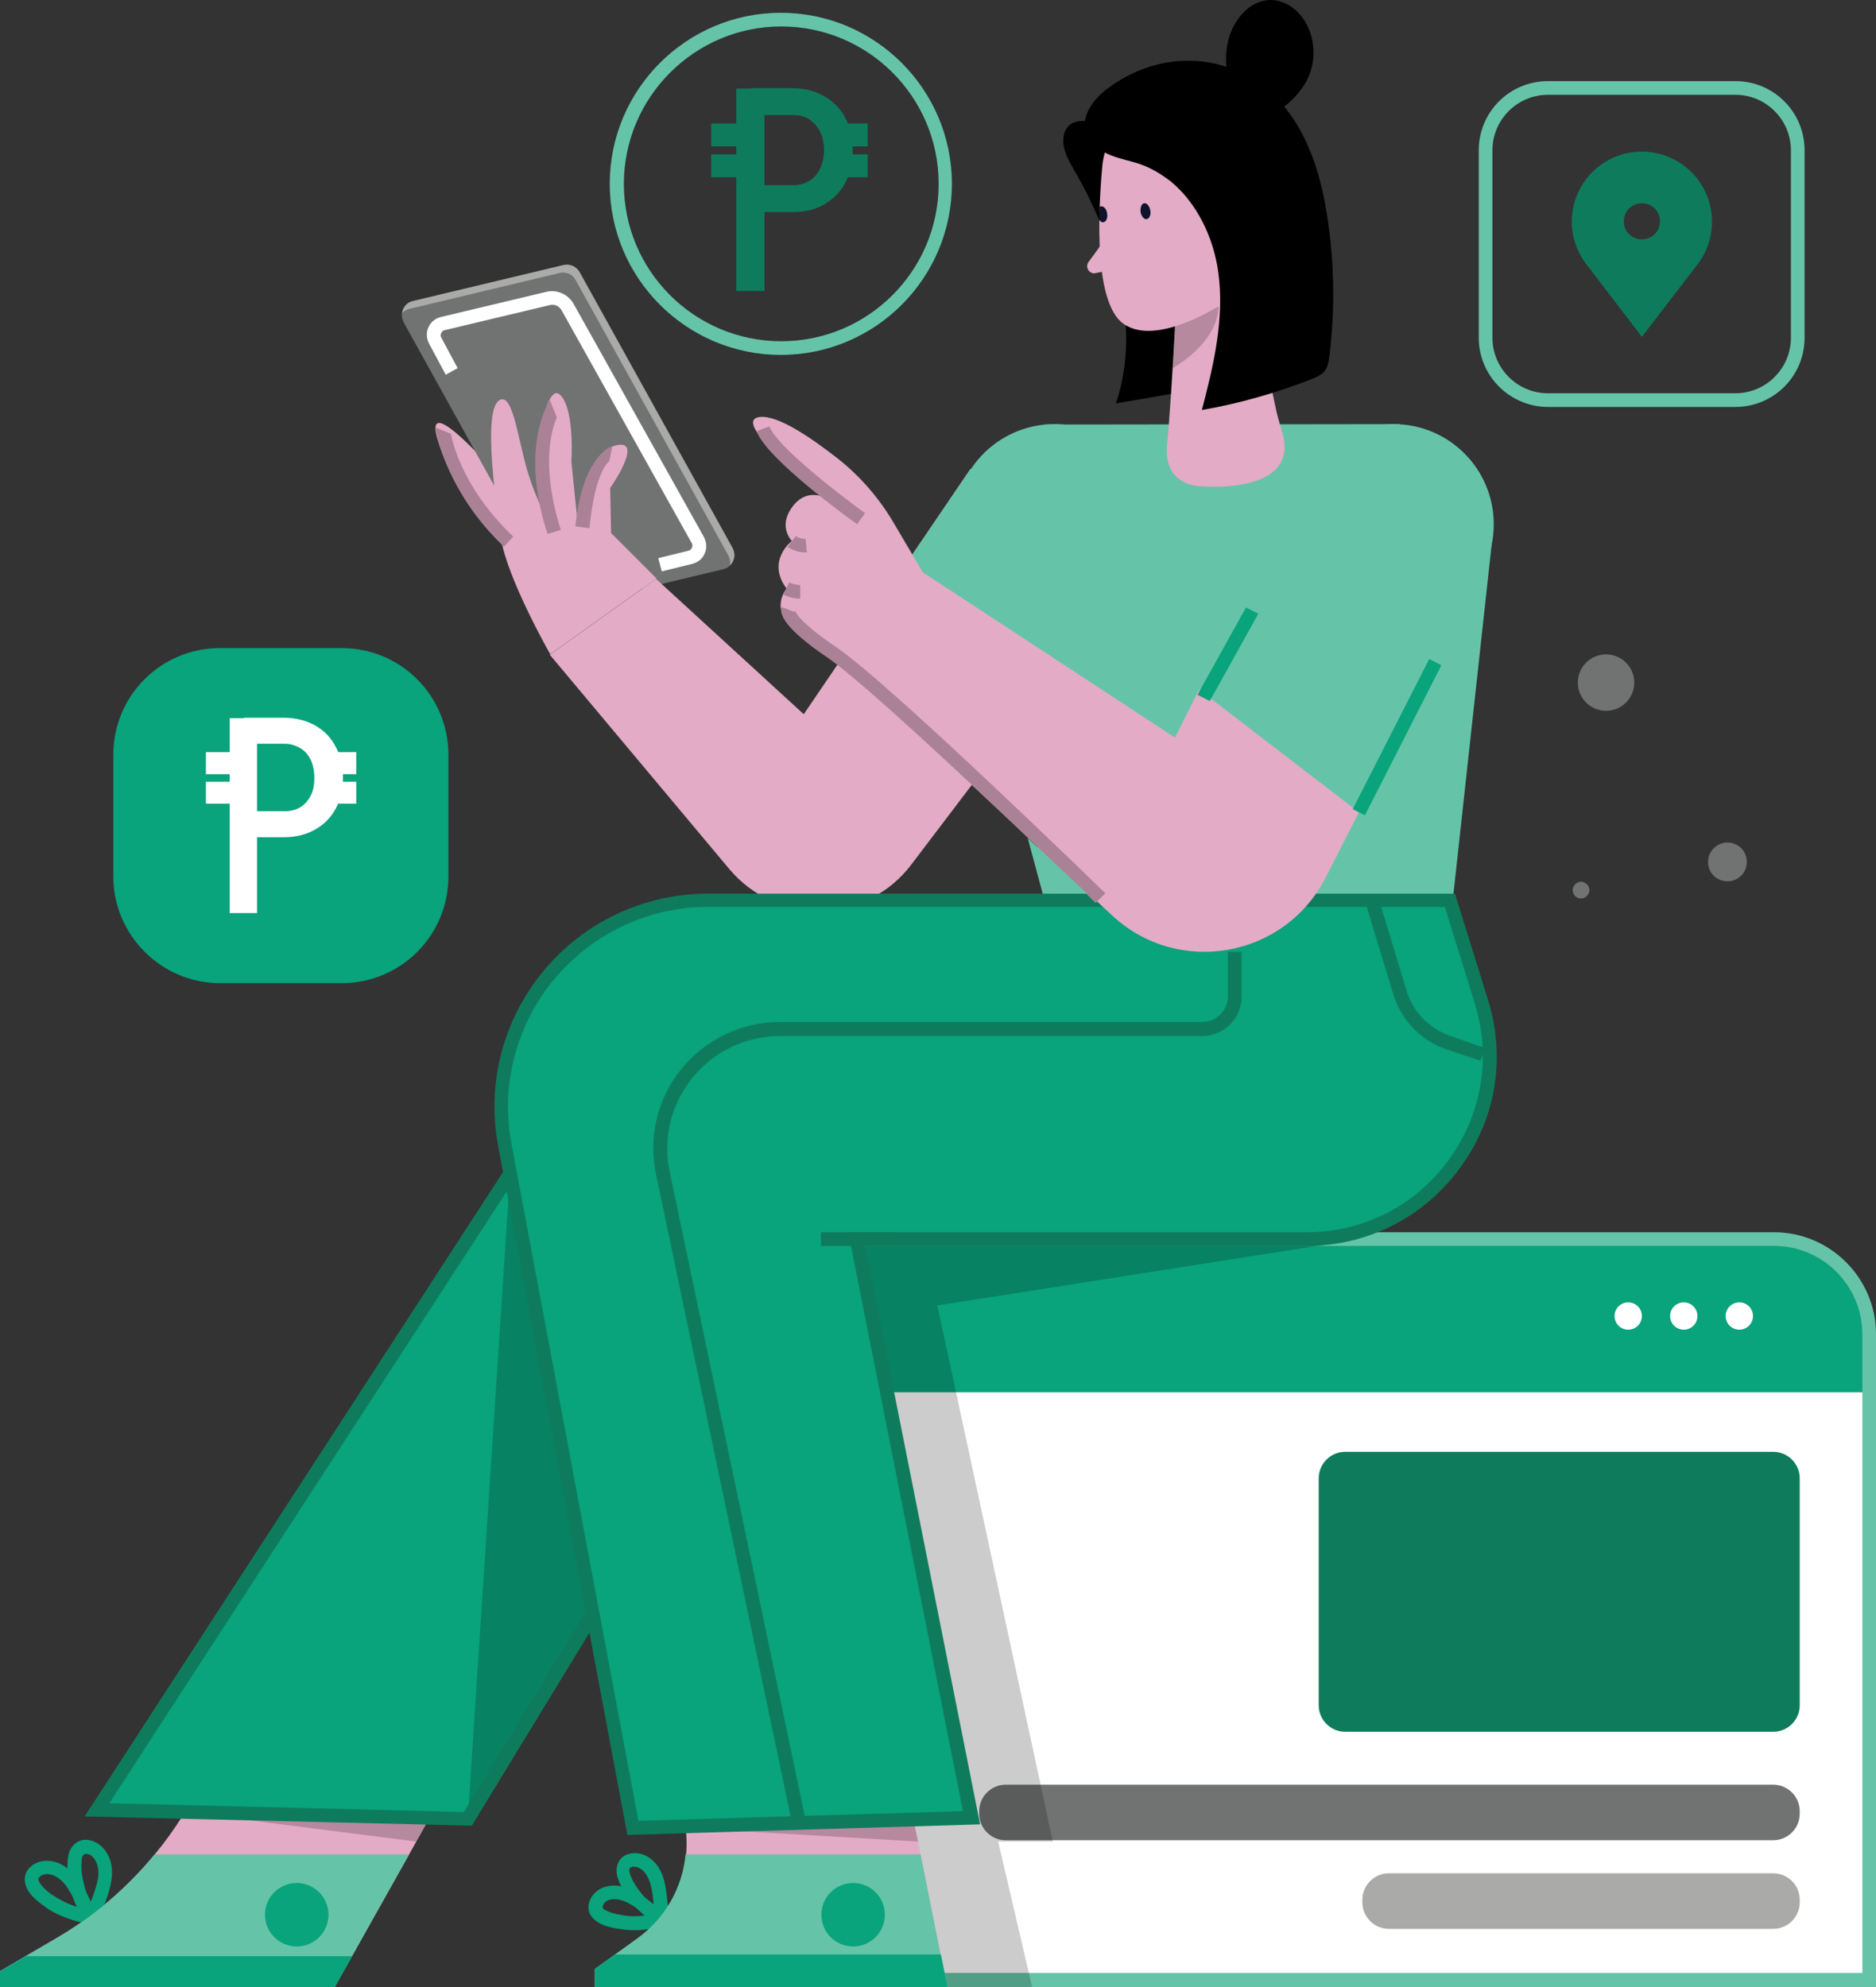
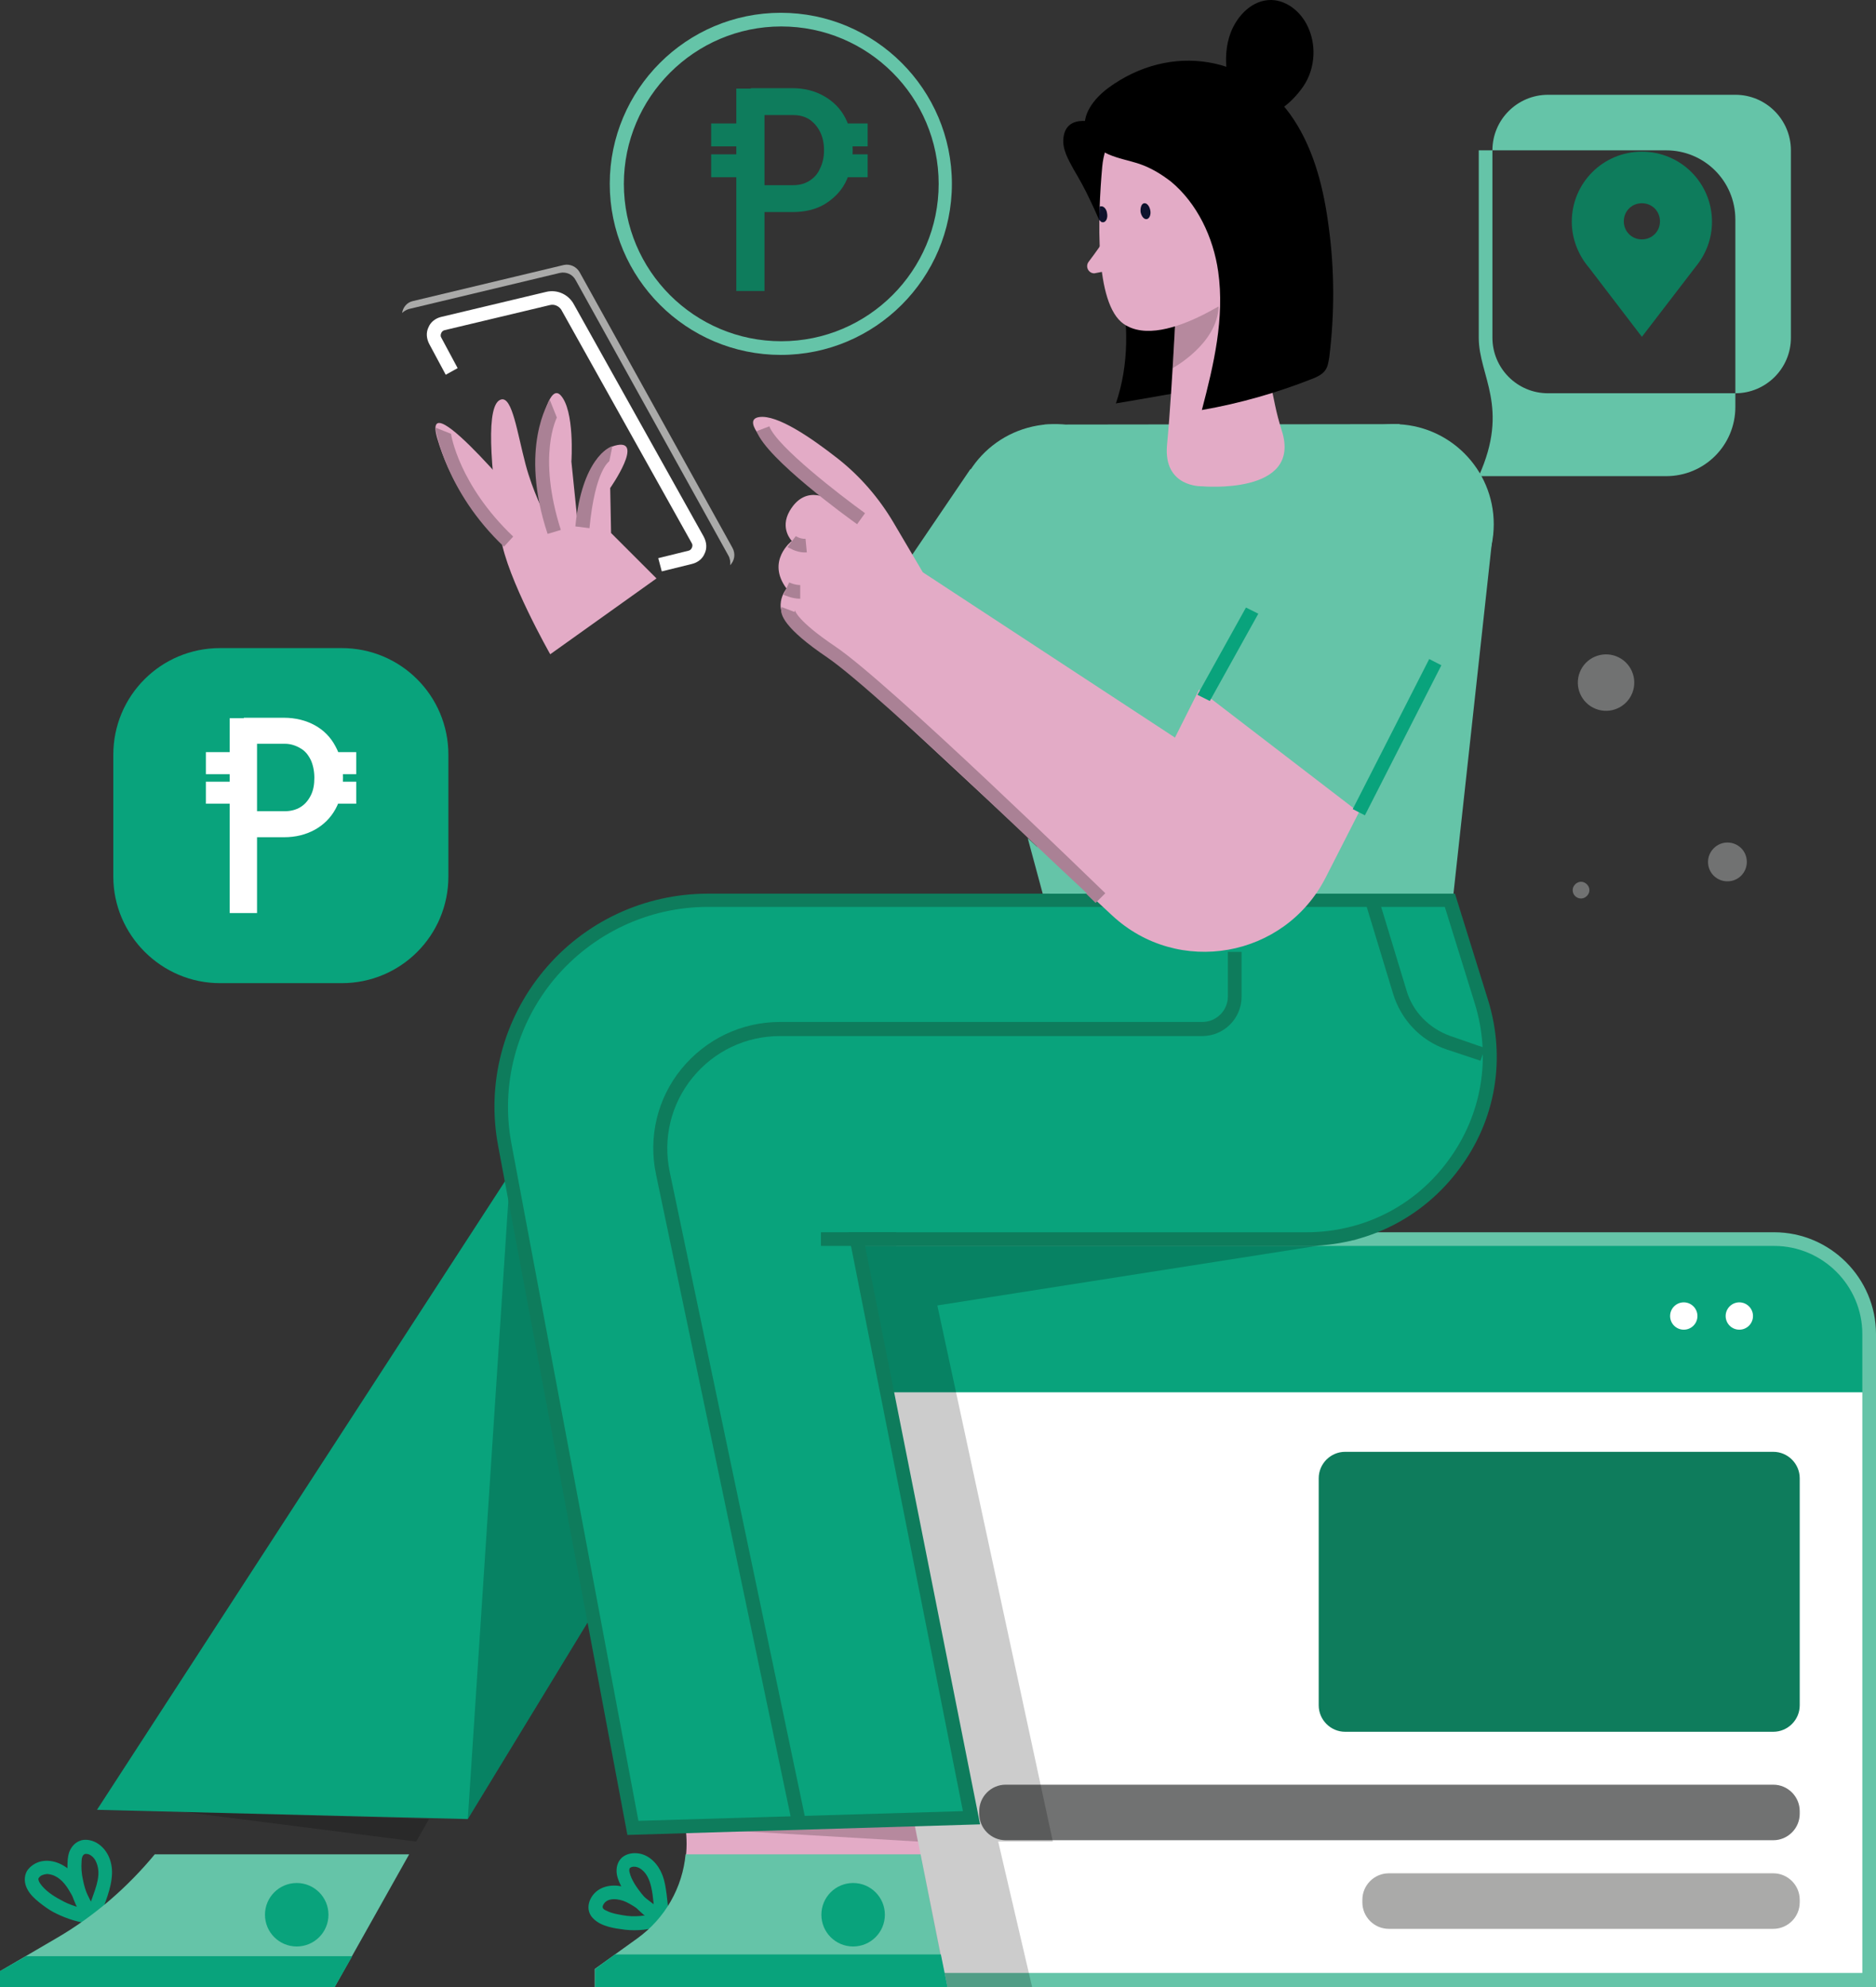
<svg xmlns="http://www.w3.org/2000/svg" version="1.1" id="Layer_1" x="0px" y="0px" viewBox="0 0 425.5 450.7" style="enable-background:new 0 0 425.5 450.7;" xml:space="preserve">
  <rect x="0" y="0" width="425.5" height="450.7" fill="#333333" stroke="none" />
  <style type="text/css">
	.st0{fill:#717272;}
	.st1{fill:#FFFFFF;}
	.st2{fill:#09A37C;}
	.st3{fill:#65C4A8;}
	.st4{fill:#0E7C5C;}
	.st5{fill:#AAAAA9;}
	.st6{opacity:0.2;}
	.st7{fill:#E3ABC6;}
	.st8{fill:#AA8195;}
	.st9{fill:#0E122D;}
</style>
  <g>
    <g>
      <path class="st0" d="M356.7,201.9c0,1.1,0.9,1.9,1.9,1.9s1.9-0.9,1.9-1.9s-0.9-1.9-1.9-1.9S356.7,200.9,356.7,201.9z" />
    </g>
  </g>
  <g>
    <g>
      <ellipse transform="matrix(0.363 -0.932 0.932 0.363 87.701 438.031)" class="st0" cx="364.2" cy="154.9" rx="6.4" ry="6.4" />
    </g>
  </g>
  <g>
    <g>
      <path class="st0" d="M387.4,195.5c0,2.5,2,4.4,4.4,4.4c2.5,0,4.4-2,4.4-4.4c0-2.5-2-4.4-4.4-4.4    C389.4,191.1,387.4,193.1,387.4,195.5z" />
    </g>
  </g>
  <g>
    <g>
      <path class="st1" d="M182.9,281.1h206.5c19.1,0,34.5,15.5,34.5,34.5v135.1h-241V281.1z" />
    </g>
    <g>
      <path class="st2" d="M423.9,302.6v13.2h-241v-34.8h219.5C414.3,281.1,423.9,290.7,423.9,302.6z" />
    </g>
    <g>
      <path class="st3" d="M181.3,279.5h221.1c12.7,0,23.1,10.4,23.1,23.1v148.1H181.3V279.5z M422.4,302.6c0-11-9-20-20-20H184.5v164.9    h237.9V302.6z" />
    </g>
    <g>
      <circle class="st1" cx="394.5" cy="298.5" r="3.1" />
    </g>
    <g>
      <circle class="st1" cx="381.9" cy="298.5" r="3.1" />
    </g>
    <g>
-       <circle class="st1" cx="369.3" cy="298.5" r="3.1" />
-     </g>
+       </g>
    <g>
      <path class="st4" d="M305.1,392.8h97.1c3.3,0,6-2.7,6-6v-51.5c0-3.3-2.7-6-6-6h-97.1c-3.3,0-6,2.7-6,6v51.5    C299.1,390.1,301.8,392.8,305.1,392.8z" />
    </g>
    <g>
      <g>
        <path class="st0" d="M228.1,417.4h174.1c3.3,0,6-2.7,6-6v-0.6c0-3.3-2.7-6-6-6H228.1c-3.3,0-6,2.7-6,6v0.6     C222.1,414.7,224.8,417.4,228.1,417.4z" />
      </g>
    </g>
    <g>
      <g>
        <path class="st5" d="M315,437.5h87.2c3.3,0,6-2.7,6-6v-0.6c0-3.3-2.7-6-6-6H315c-3.3,0-6,2.7-6,6v0.6     C309,434.8,311.7,437.5,315,437.5z" />
      </g>
    </g>
    <g class="st6">
      <polygon points="308.2,281.1 212.6,296.1 238.8,417.7 226.4,417.7 234.1,450.7 182.9,450.7 182.9,281.1   " />
    </g>
  </g>
  <g>
    <g>
      <path class="st7" d="M117.6,126.3c0,0-13.2-9.2-18.4-26.8c-4.1-14.1,22.2,18.2,22.2,18.2L117.6,126.3z" />
    </g>
    <g>
      <g>
-         <path class="st0" d="M164.1,129.1l-34.3,8.2c-1.4,0.3-2.9-0.3-3.6-1.7L91.6,73.2c-1.1-2-0.1-4.4,2-4.9l34.3-8.2     c1.4-0.3,2.9,0.3,3.6,1.7l34.6,62.4C167.2,126.2,166.2,128.6,164.1,129.1z" />
-       </g>
+         </g>
    </g>
    <g>
      <path class="st1" d="M150.1,129.6l6.9-1.7c1.2-0.3,2.3-1.1,2.8-2.3c0.6-1.2,0.5-2.6-0.2-3.9l-29.4-52.6c-1.2-2.3-3.8-3.5-6.3-2.9    l-23.9,5.7c-1.2,0.3-2.3,1.1-2.8,2.3c-0.6,1.2-0.5,2.6,0.2,3.9l3.7,6.9l2.7-1.5l-3.7-6.9c-0.2-0.3-0.2-0.7,0-1.1    c0.1-0.2,0.3-0.5,0.7-0.6l23.9-5.7c1.1-0.3,2.3,0.3,2.8,1.4l29.4,52.6c0.2,0.3,0.2,0.7,0,1.1c-0.1,0.2-0.3,0.5-0.7,0.6l-6.9,1.7    L150.1,129.6z" />
    </g>
    <g>
      <g>
        <path class="st5" d="M166.1,124.2l-34.6-62.4c-0.7-1.3-2.2-2-3.6-1.7l-34.3,8.2c-1.3,0.3-2.2,1.4-2.4,2.7     c0.4-0.4,0.9-0.7,1.5-0.9l34.3-8.2c1.4-0.3,2.9,0.3,3.6,1.7l34.6,62.4c0.4,0.7,0.5,1.5,0.4,2.2     C166.6,127.2,166.9,125.6,166.1,124.2z" />
      </g>
    </g>
    <g>
-       <path class="st7" d="M220.1,106.4L182.3,162l-33.5-30.7l-24.1,17.2l40.7,48.6c10.9,13,31.1,12.5,41.3-1l52.9-69.7L220.1,106.4z" />
-     </g>
+       </g>
    <g>
      <polygon class="st3" points="220.1,106.4 191.1,149.1 221.9,176.2 261.7,127   " />
    </g>
    <g>
      <path class="st7" d="M124.8,148.4c0,0-9.8-17.2-11.2-26.4c-2.4-16.5-3.5-30.5,0.1-31.4c2.5-0.6,3.6,7.5,5.5,14.7    c1.6,6.1,4.4,11.5,4.4,11.5l-1.6-8.8c-0.5-2.7-0.5-5.5,0-8.2c1-5.1,2.8-12.5,5.1-10.2c3.3,3.4,2.5,15.1,2.5,15.1l1.4,13.7    c0,0,1.3-15.3,8.4-17.3c7.1-2-1,9.6-1,9.6l0.2,10.2l10.3,10.3L124.8,148.4z" />
    </g>
    <g>
      <g>
        <path class="st8" d="M124.2,121.1l3-0.9c-5.4-17-0.9-25.4-0.9-25.5l-1.6-4C124.5,91.1,117.7,101.5,124.2,121.1z" />
      </g>
    </g>
    <g>
      <g>
        <path class="st8" d="M133.7,119.8c1.3-13.4,4.5-15.1,4.5-15.2l0.7-3.4c-0.7,0.2-6.9,2.8-8.4,18.2L133.7,119.8z" />
      </g>
    </g>
    <g>
      <g>
        <path class="st8" d="M114.3,124l2.1-2.3c-12.3-11.7-14.1-23.1-14.1-23.3l-3.5-1.4C98.8,97.6,101.1,111.5,114.3,124z" />
      </g>
    </g>
    <g>
      <polygon class="st3" points="338.7,120.1 329.5,204.2 238.5,204.2 216.4,122 236.9,96.3 317.4,96.2   " />
    </g>
    <g>
      <path d="M279.1,7.5L279.1,7.5c1.5-4,5-7.6,9.3-7.5c3.3,0.1,6.3,2.4,7.9,5.4c2.4,4.4,2.1,10.1-0.7,14.2c-2.7,3.9-8.1,8.9-12.9,5.3    C277.9,21.1,277.1,12.8,279.1,7.5z" />
    </g>
    <g>
      <path d="M247.2,45.3c2.9,6,5.3,12.2,6.8,18.7c2,9.1,2.1,18.7-0.9,27.5c7.2-1.2,14.3-2.5,21.5-3.7c0.5-0.1,1-0.2,1.4-0.6    c0.4-0.4,0.4-1,0.4-1.5c0.7-16.8-4.4-33.7-14.4-47.2c-2.7-3.7-6-7.3-10.1-9.4c-3.3-1.7-10.1-3.5-10.7,2.2    c-0.3,2.5,1.1,4.9,2.3,7.1C244.8,40.6,246.1,42.9,247.2,45.3z" />
    </g>
    <g>
      <path class="st7" d="M267.1,61.7c0,0-1.1,25.5-2.4,39.2c-0.9,9.7,7.9,9.4,7.9,9.4s22.9,2.1,18.1-12.7c-0.6-1.9-1.1-3.8-1.5-5.7    c-1.3-6.9-5.3-21.1-4.4-28.7L267.1,61.7z" />
    </g>
    <g class="st6">
      <path d="M276.4,69.5l-9.9,4.5l-0.5,9.5C265.9,83.5,276.1,78.1,276.4,69.5z" />
    </g>
    <g>
      <path class="st7" d="M284,64.4c0,0-19.7,15.5-29.1,9.1c-6.7-4.6-5.9-24.5-4.9-35.7c0.5-5.5,3.5-10.4,8.1-13.4    c6.1-3.9,15.9-6.7,19.1,3.5C282.7,44.8,284,64.4,284,64.4z" />
    </g>
    <g>
      <path class="st7" d="M252.8,49.4c-0.7,2.6-2.2,5.1-5.9,10c-0.8,1.1,0,2.6,1.3,2.6l5.2-1c1.5-0.3,2.5-1.6,2.4-3.1l-0.6-7.5    C254.6,48.4,253.1,48.4,252.8,49.4z" />
    </g>
    <g>
      <path class="st9" d="M258.7,48.1c0.2,1,0.8,1.7,1.4,1.6c0.6-0.1,1-1,0.8-2c-0.2-1-0.8-1.7-1.4-1.6    C258.9,46.2,258.6,47.1,258.7,48.1z" />
    </g>
    <g>
      <path class="st9" d="M249.4,46.9c0.1-0.1,0.2-0.1,0.3-0.1c0.6-0.1,1.3,0.6,1.4,1.6c0.2,1-0.2,1.9-0.8,2c-0.4,0.1-0.8-0.2-1-0.6    C249.3,48.7,249.4,47.8,249.4,46.9z" />
    </g>
    <g>
      <path d="M265.6,41.2c5.9,4.9,9.6,12.6,10.7,20.4c1.5,10.5-1,21.1-3.7,31.4c8.6-1.5,17-3.9,25.1-7.1c1-0.4,2.1-0.9,2.8-1.8    c0.7-0.9,0.8-2,1-3.1c1.2-9.7,1.2-19.6-0.1-29.3c-1.1-8.6-3.2-17.3-7.9-24.5c-9.6-14.7-28-17.7-42.2-7.2c-3.2,2.4-6.2,6.2-5,10    c0.7,2.4,2.9,4,5.1,5c2.3,1,4.7,1.4,7.1,2.2C261.1,38.1,263.4,39.5,265.6,41.2z" />
    </g>
    <g>
-       <path class="st7" d="M53.9,390.5l-11.1,19.1C35.5,422,25.3,432.3,13,439.5l-13,7.6l0,3.6h75.9l33.8-60.2H53.9z" />
-     </g>
+       </g>
    <g class="st6">
      <polygon points="41.9,411 94.4,417.7 97.3,412.6   " />
    </g>
    <g>
      <path class="st7" d="M204.2,397.8h-52.3l3.2,14.6c2.3,10.4-1.8,21.2-10.5,27.4l-9.6,6.9v4.1h79.9L204.2,397.8z" />
    </g>
    <g class="st6">
      <polygon points="155.5,414.6 208.2,417.7 207.2,412.7   " />
    </g>
    <g>
      <g>
        <path class="st2" d="M149.8,436.9c-2.6,0.8-5.3,1.1-8,0.8c-2.4-0.3-5.4-0.7-7.2-2.5c-2.1-2-1-5.1,1.1-6.5     c2.1-1.4,4.9-1.2,7.1-0.3c2.8,1.2,5.1,3.3,7.5,5.1c0.7,0.5,1,1.3,0.6,2.1c-0.4,0.7-1.5,1.1-2.1,0.6c-2.2-1.7-4.3-3.6-6.8-4.8     c-1.5-0.7-4.3-1.2-5.2,0.7c-0.4,0.8,0.3,1.1,1,1.4c1,0.5,2.3,0.7,3.4,0.9c2.6,0.5,5.4,0.2,7.9-0.6     C150.9,433.3,151.7,436.3,149.8,436.9L149.8,436.9z" />
      </g>
    </g>
    <g>
      <g>
        <path class="st2" d="M149,436.4c-2.1-1.2-4-2.8-5.6-4.7c-0.8-1-1.5-2-2.1-3.1c-0.6-1.1-1.2-2.3-1.4-3.5c-0.2-1.4,0.1-2.8,1.2-3.8     c1.1-0.9,2.5-1.1,3.8-0.9c2.5,0.4,4.4,2.5,5.3,4.8c0.6,1.5,0.8,3,1,4.5c0.2,1.7,0.4,3.4,0.5,5.1c0.1,0.8-0.8,1.6-1.6,1.6     c-0.9,0-1.5-0.7-1.6-1.6c-0.2-2.2-0.3-4.6-0.8-6.8c-0.4-1.7-1.1-3.4-2.7-4.3c-0.6-0.3-1.2-0.4-1.8-0.2c-0.1,0.1-0.3,0.1-0.4,0.3     c-0.1,0.3-0.1,0.6,0,0.9c0.4,1.7,1.6,3.4,2.7,4.8c1.4,1.7,3,3.1,4.9,4.1C152.3,434.7,150.7,437.4,149,436.4L149,436.4z" />
      </g>
    </g>
    <g>
      <g>
        <path class="st3" d="M208.8,420.6l-53.3,0c-0.7,7.5-4.6,14.5-11,19.1l-9.6,6.9v4.1h79.9L208.8,420.6z" />
      </g>
    </g>
    <g>
      <polygon class="st2" points="213.4,443.3 214.9,450.7 135,450.7 135,446.6 139.5,443.3   " />
    </g>
    <g>
      <circle class="st2" cx="193.5" cy="434.3" r="7.2" />
    </g>
    <g>
      <g>
        <path class="st2" d="M19.5,436.2c-2.6-0.4-5.1-1.3-7.4-2.5c-1.1-0.6-2.2-1.4-3.2-2.2c-1-0.8-2.1-1.8-2.7-3     c-0.7-1.3-0.8-2.8-0.1-4.1c0.7-1.1,1.9-1.9,3.2-2.2c2.8-0.6,5.5,0.8,7.4,2.8c2.2,2.4,3.5,5.6,5,8.5c0.4,0.7,0.2,1.7-0.6,2.1     c-0.7,0.4-1.7,0.2-2.1-0.6c-1.1-2.2-2.2-4.4-3.5-6.5c-1-1.6-2.4-3.1-4.4-3.4c-0.4-0.1-0.8,0-1.2,0.1c-0.3,0.1-0.6,0.2-0.8,0.4     c-0.2,0.2-0.4,0.4-0.4,0.6c0,0.3,0.2,0.7,0.4,1c1.1,1.6,2.9,2.8,4.6,3.7c2.1,1.2,4.3,1.9,6.7,2.2c0.8,0.1,1.3,1.2,1.1,1.9     C21.2,436,20.4,436.3,19.5,436.2L19.5,436.2z" />
      </g>
    </g>
    <g>
      <g>
        <path class="st2" d="M19.1,435.3c-1.6-2.2-2.7-4.8-3.3-7.5c-0.3-1.3-0.5-2.7-0.5-4c0-1.2,0-2.5,0.4-3.7c0.5-1.3,1.4-2.3,2.8-2.7     c1.3-0.3,2.8,0.1,3.9,0.9c2.1,1.5,3.1,4.1,3,6.7c-0.1,3.4-1.7,6.8-2.8,10c-0.3,0.8-1.1,1.3-1.9,1.1c-0.8-0.2-1.4-1.1-1.1-1.9     c0.5-1.5,1.1-3,1.6-4.5c0.5-1.4,1-2.9,1.1-4.3c0.1-1.1-0.1-2.3-0.6-3.3c-0.4-0.8-1.3-1.7-2.3-1.6c-0.8,0.1-0.9,1.2-0.9,1.8     c-0.1,1.3,0,2.7,0.3,4c0.5,2.7,1.6,5.2,3.2,7.5c0.5,0.7,0.1,1.7-0.6,2.1C20.5,436.4,19.6,436,19.1,435.3L19.1,435.3z" />
      </g>
    </g>
    <g>
      <g>
        <path class="st3" d="M92.8,420.6H35.1c-6.2,7.5-13.7,14-22.1,18.9l-13,7.6l0,3.6h75.9L92.8,420.6z" />
      </g>
    </g>
    <g>
      <polygon class="st2" points="5.9,443.7 79.9,443.7 75.9,450.7 0,450.7 0,447.1   " />
    </g>
    <g>
      <circle class="st2" cx="67.3" cy="434.3" r="7.2" />
    </g>
    <g>
      <g>
        <polygon class="st2" points="22,410.5 106.1,412.6 186.1,281.3 133.9,238.1    " />
      </g>
    </g>
    <g class="st6">
      <polygon points="115.7,266.1 134.5,366 106.1,412.6   " />
    </g>
    <g>
      <g>
-         <path class="st4" d="M19.2,412l114.4-176.2l54.6,45.1l-80.7,132.4l-0.5,0.8L19.2,412z M134.3,240.4L24.8,409l80.4,2l78.8-129.4     L134.3,240.4z" />
-       </g>
+         </g>
    </g>
    <g>
      <ellipse transform="matrix(0.976 -0.219 0.219 0.976 -20.227 55.218)" class="st3" cx="239.1" cy="118.9" rx="22.7" ry="22.7" />
    </g>
    <g>
      <g>
        <path class="st2" d="M328.8,204.2l7.2,23c8.3,26.7-11.7,53.8-39.7,53.8h-102l26.1,131.2l-76.8,2.3l-29.1-155.3     c-5.4-28.6,16.6-55,45.7-55H328.8z" />
      </g>
    </g>
    <g>
      <g>
        <path class="st4" d="M113,260c-2.7-14.2,1.1-28.7,10.3-39.8c9.2-11.1,22.8-17.5,37.3-17.5H330l7.5,24.1     c4.1,13.2,1.8,27.2-6.5,38.3c-8.2,11.1-20.9,17.5-34.7,17.5H196.2l26.1,131.2l-80,2.4L113,260z M192.4,279.5h103.9     c12.8,0,24.6-5.9,32.2-16.3c7.6-10.3,9.8-23.3,6-35.6l-6.8-21.9H160.6c-13.5,0-26.2,6-34.9,16.4c-8.6,10.4-12.2,24-9.7,37.3     L144.8,413l73.6-2.2L192.4,279.5z" />
      </g>
    </g>
    <g>
      <path class="st7" d="M294.6,111.3l-28.1,56l-57.2-37.5l-6.6-11.2c-3.3-5.6-7.6-10.6-12.7-14.6c-6-4.7-13.7-10-17.8-9.4    c-7.3,1.1,16.4,19,16.4,19s-5.7-4.2-9.5,2.3c-2.3,4,0.5,6.8,0.5,6.8s-5.9,4.5-1.2,10.8c0,0-4,4.7,1.8,9.2    c4.9,3.8,13.3,10.3,13.3,10.3l58.7,54.6c15,14,39.2,9.7,48.5-8.6l35.7-70L294.6,111.3z" />
    </g>
    <g>
      <g>
        <path class="st8" d="M182.5,125.3c0.2,0,0.3,0,0.5,0l-0.3-3.1c-1.2,0.1-2.2-0.6-2.2-0.6l-1.9,2.5     C178.8,124.1,180.4,125.3,182.5,125.3z" />
      </g>
    </g>
    <g>
      <g>
        <path class="st8" d="M181.5,135.8l0-3.1c-1.3,0-2.5-0.6-2.5-0.6l-1.3,2.8C178,135,179.6,135.8,181.5,135.8z" />
      </g>
    </g>
    <g>
      <circle class="st3" cx="316.1" cy="118.9" r="22.7" />
    </g>
    <g>
      <g>
        <path class="st8" d="M248.5,204.8l2.2-2.2c-2-1.9-49.1-47.8-61.3-56c-8.6-5.8-9.1-8.1-9.1-8.2c0,0,0,0.2-0.1,0.4l-2.9-1.1     c-0.6,1.6,0.7,4.9,10.3,11.4C199.5,157.2,248,204.3,248.5,204.8z" />
      </g>
    </g>
    <g>
      <polygon class="st3" points="295.6,109.2 270.4,155.2 310.9,186.3 336.4,129   " />
    </g>
    <g>
      <rect x="297.8" y="165.7" transform="matrix(0.454 -0.891 0.891 0.454 23.976 373.634)" class="st2" width="38.2" height="3.1" />
    </g>
    <g>
      <polygon class="st2" points="274.4,159 285.4,139.2 282.6,137.8 271.6,157.6   " />
    </g>
    <g>
      <polygon class="st3" points="233.1,190.1 246.6,202.7 236.5,202.7   " />
    </g>
    <g>
      <path class="st4" d="M179.7,413.8l3.1-0.6l-30.9-147.4c-1.6-7.6,0.3-15.4,5.2-21.4c4.9-6,12.1-9.4,19.8-9.4h95.8    c4.9,0,8.9-4,8.9-8.9v-10.2h-3.1V226c0,3.2-2.6,5.8-5.8,5.8h-95.8c-8.7,0-16.8,3.9-22.3,10.6c-5.5,6.7-7.6,15.5-5.8,24    L179.7,413.8z" />
    </g>
    <g>
      <g>
        <path class="st4" d="M335.8,240.6l1-2.9l-7.8-2.7c-4.8-1.7-8.6-5.5-10-10.4l-6.1-20.1l-3,0.9l6.1,20.1c1.8,5.8,6.2,10.5,12,12.5     L335.8,240.6z" />
      </g>
    </g>
    <g>
      <g>
        <path class="st8" d="M194.4,118.9l1.8-2.5c-5.4-3.9-20-15.1-21.7-19.7l-2.9,1.1C173.9,104.1,192.3,117.4,194.4,118.9z" />
      </g>
    </g>
    <g>
      <rect x="186.2" y="279.5" class="st4" width="17.1" height="3.1" />
    </g>
  </g>
  <g>
-     <path class="st3" d="M335.4,76.6V34.1c0-8.7,7-15.7,15.7-15.7h42.5c8.7,0,15.7,7,15.7,15.7v42.5c0,8.7-7,15.7-15.7,15.7h-42.5   C342.5,92.3,335.4,85.3,335.4,76.6z M351.1,21.5c-6.9,0-12.6,5.6-12.6,12.6v42.5c0,6.9,5.6,12.6,12.6,12.6h42.5   c6.9,0,12.6-5.6,12.6-12.6V34.1c0-6.9-5.6-12.6-12.6-12.6H351.1z" />
+     <path class="st3" d="M335.4,76.6V34.1h42.5c8.7,0,15.7,7,15.7,15.7v42.5c0,8.7-7,15.7-15.7,15.7h-42.5   C342.5,92.3,335.4,85.3,335.4,76.6z M351.1,21.5c-6.9,0-12.6,5.6-12.6,12.6v42.5c0,6.9,5.6,12.6,12.6,12.6h42.5   c6.9,0,12.6-5.6,12.6-12.6V34.1c0-6.9-5.6-12.6-12.6-12.6H351.1z" />
  </g>
  <g>
    <path class="st4" d="M360.4,60.7L360.4,60.7l12,15.7l12.2-15.9h0c2.3-2.8,3.7-6.3,3.7-10.2c0-8.8-7.1-15.9-15.9-15.9   s-15.9,7.1-15.9,15.9C356.5,54.2,358,57.9,360.4,60.7z M376.5,50.2c0,2.3-1.8,4.1-4.1,4.1s-4.1-1.8-4.1-4.1s1.8-4.1,4.1-4.1   S376.5,47.9,376.5,50.2z" />
  </g>
  <g>
    <path class="st3" d="M138.3,41.7c0-21.4,17.4-38.8,38.8-38.8s38.8,17.4,38.8,38.8c0,21.4-17.4,38.8-38.8,38.8   S138.3,63.1,138.3,41.7z M141.5,41.7c0,19.7,16,35.7,35.7,35.7s35.7-16,35.7-35.7s-16-35.7-35.7-35.7S141.5,22.1,141.5,41.7z" />
  </g>
  <g>
    <path class="st2" d="M49.9,223h27.6c13.4,0,24.2-10.8,24.2-24.2v-27.6c0-13.4-10.8-24.2-24.2-24.2H49.9   c-13.4,0-24.2,10.8-24.2,24.2v27.6C25.7,212.1,36.6,223,49.9,223z" />
  </g>
  <g>
    <path class="st4" d="M161.3,28h7.3v5.2h-7.3V28z M161.3,35h7.3v5.2h-7.3V35z M167,20.1h6.4v45.9H167V20.1z M170.3,42h9.6   c1.4,0,2.6-0.3,3.7-1c1.1-0.7,1.9-1.6,2.4-2.8c0.6-1.2,0.9-2.6,0.9-4.1c0-1.6-0.3-3-0.9-4.2c-0.6-1.2-1.4-2.1-2.4-2.8   c-1.1-0.7-2.3-1-3.7-1h-9.6v-6.1h9.4c2.7,0,5.1,0.6,7.2,1.8c2.1,1.2,3.7,2.8,4.8,4.9c1.1,2.1,1.7,4.6,1.7,7.4   c0,2.8-0.6,5.3-1.7,7.4c-1.1,2.1-2.8,3.7-4.8,4.9c-2.1,1.2-4.5,1.7-7.2,1.7h-9.4V42z M188.5,28h8.3v5.2h-8.3V28z M188.5,35h8.3v5.2   h-8.3V35z" />
  </g>
  <g>
    <path class="st1" d="M46.7,170.6h7v5h-7V170.6z M46.7,177.3h7v5h-7V177.3z M52.1,162.9h6.2v44.2h-6.2V162.9z M55.3,184h9.3   c1.3,0,2.5-0.3,3.5-0.9c1-0.6,1.8-1.5,2.4-2.7c0.6-1.2,0.8-2.5,0.8-4c0-1.5-0.3-2.9-0.8-4c-0.6-1.2-1.3-2.1-2.4-2.7   c-1-0.6-2.2-1-3.5-1h-9.3v-5.9h9.1c2.6,0,5,0.6,7,1.7c2,1.1,3.6,2.7,4.7,4.8c1.1,2,1.7,4.4,1.7,7.1c0,2.7-0.6,5.1-1.7,7.1   c-1.1,2-2.7,3.6-4.7,4.7c-2,1.1-4.3,1.7-7,1.7h-9.1V184z M72.8,170.6h8v5h-8V170.6z M72.8,177.3h8v5h-8V177.3z" />
  </g>
</svg>